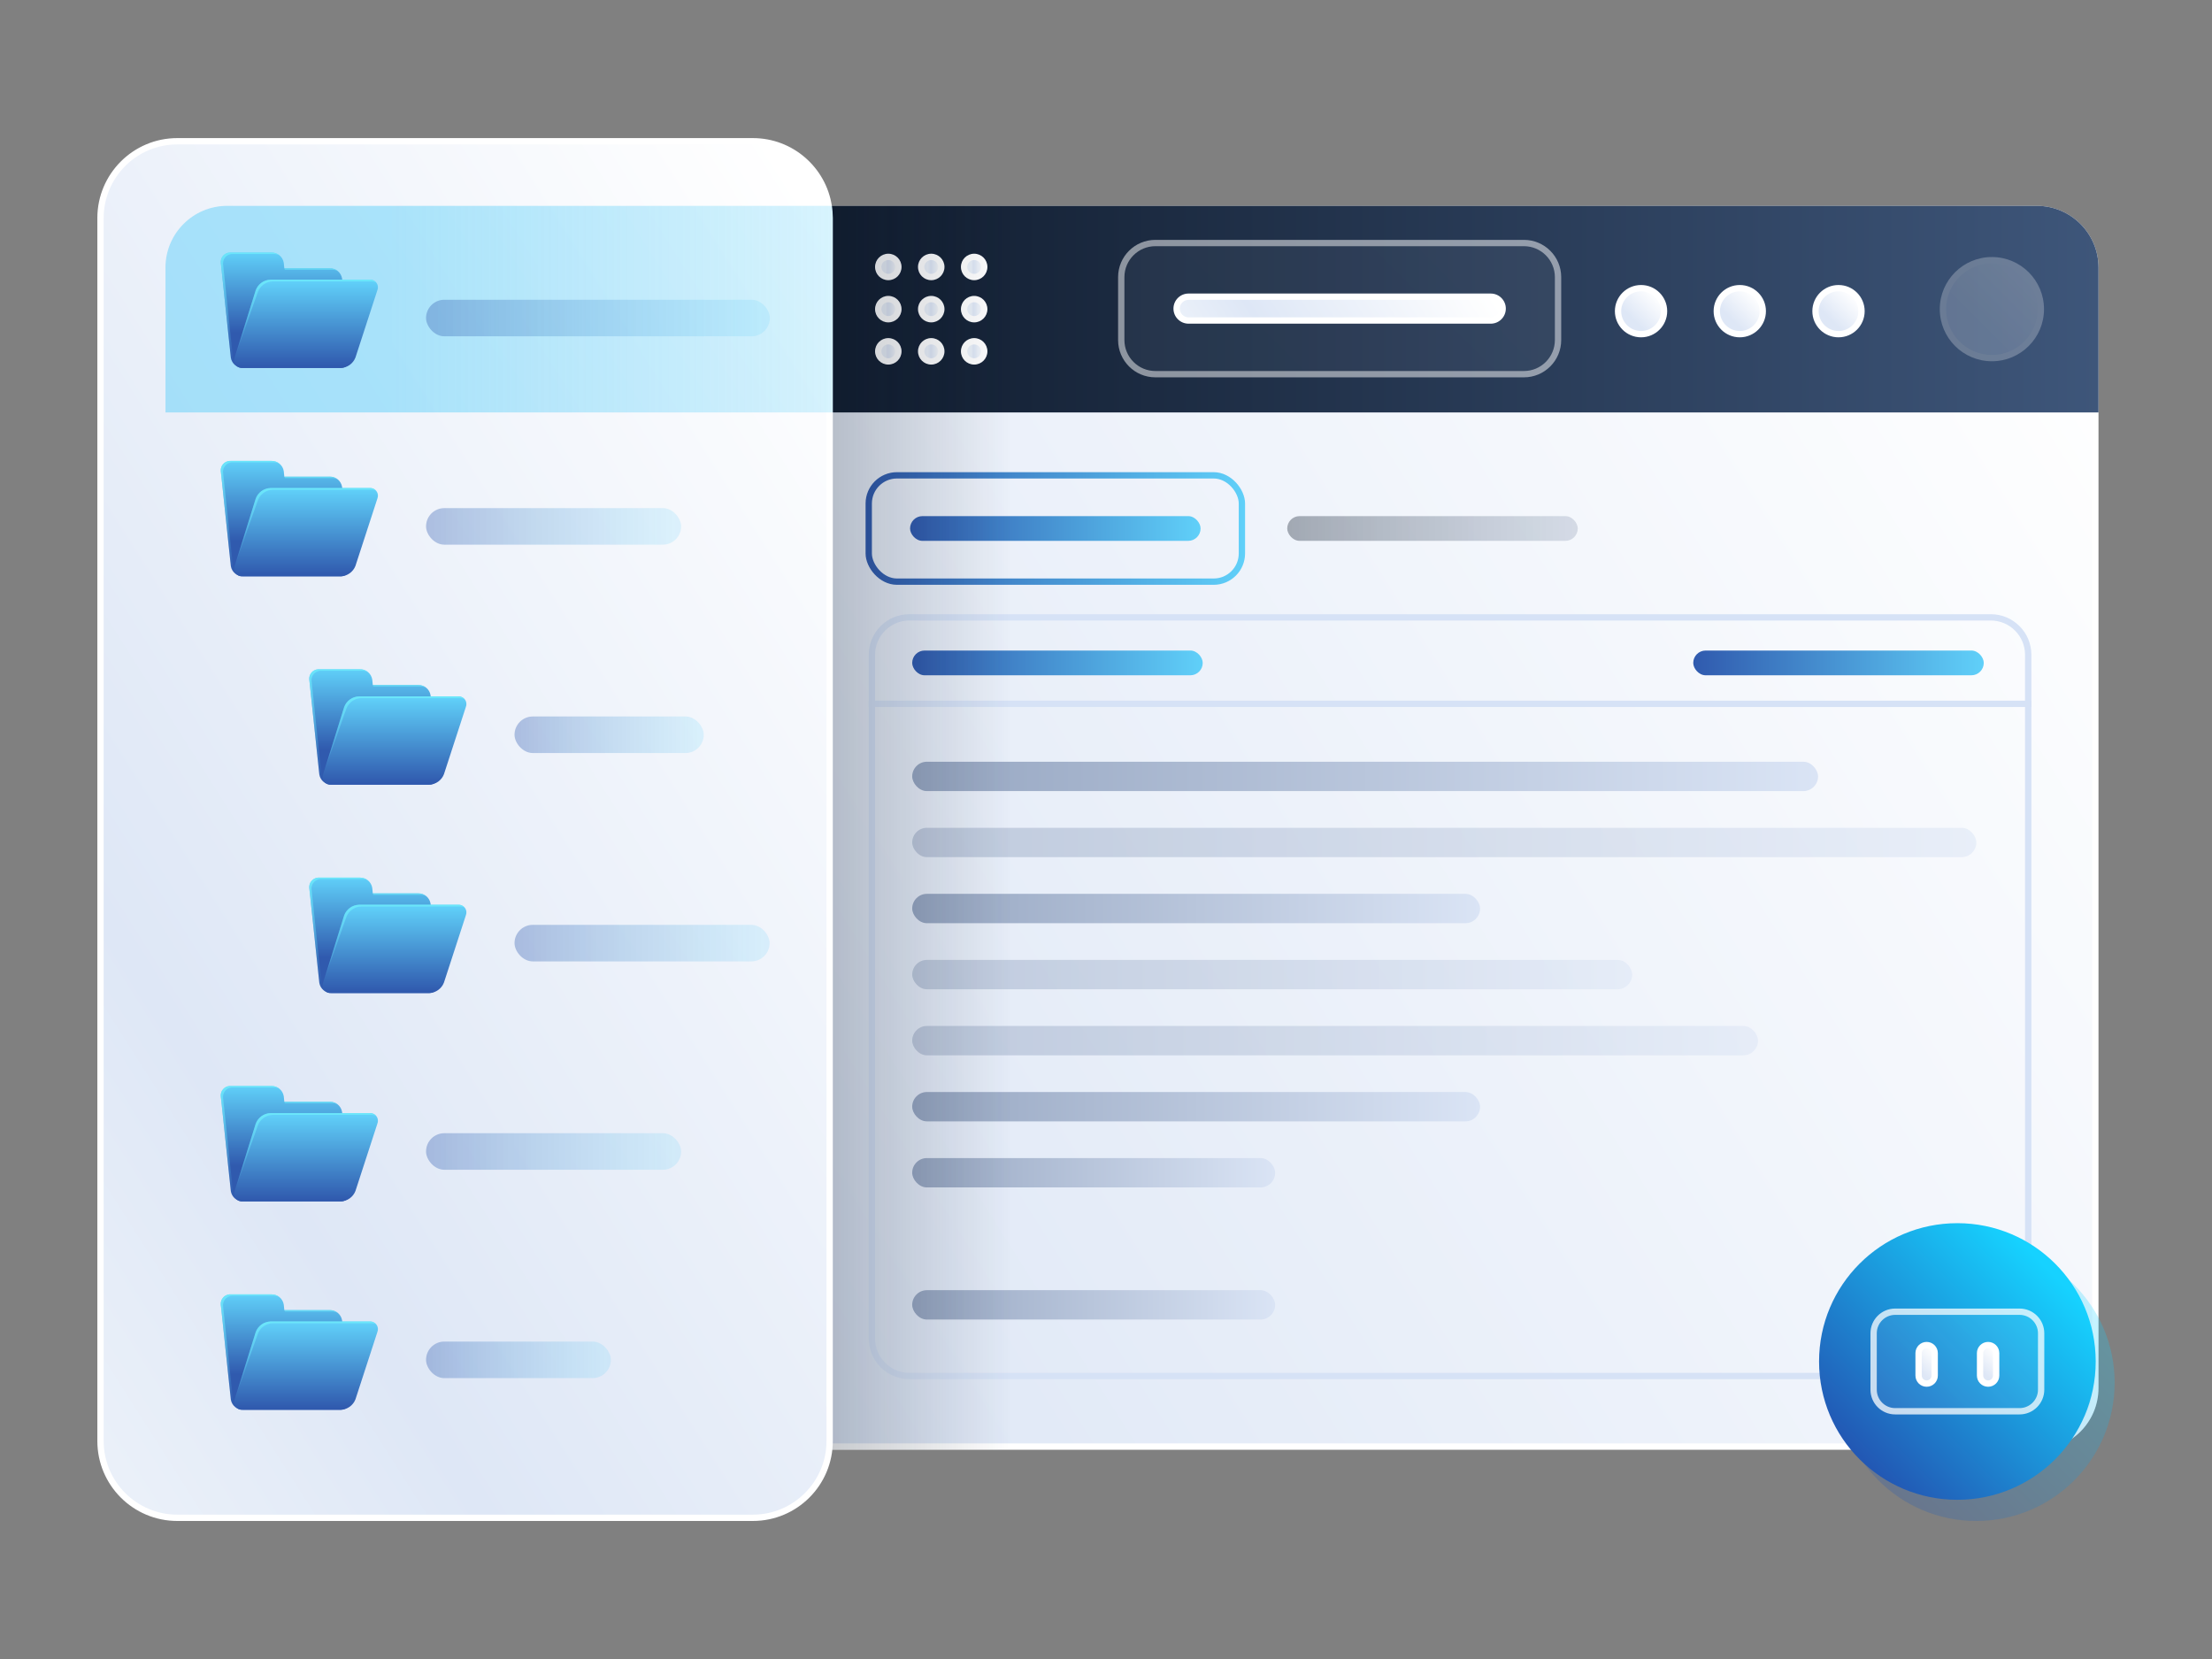
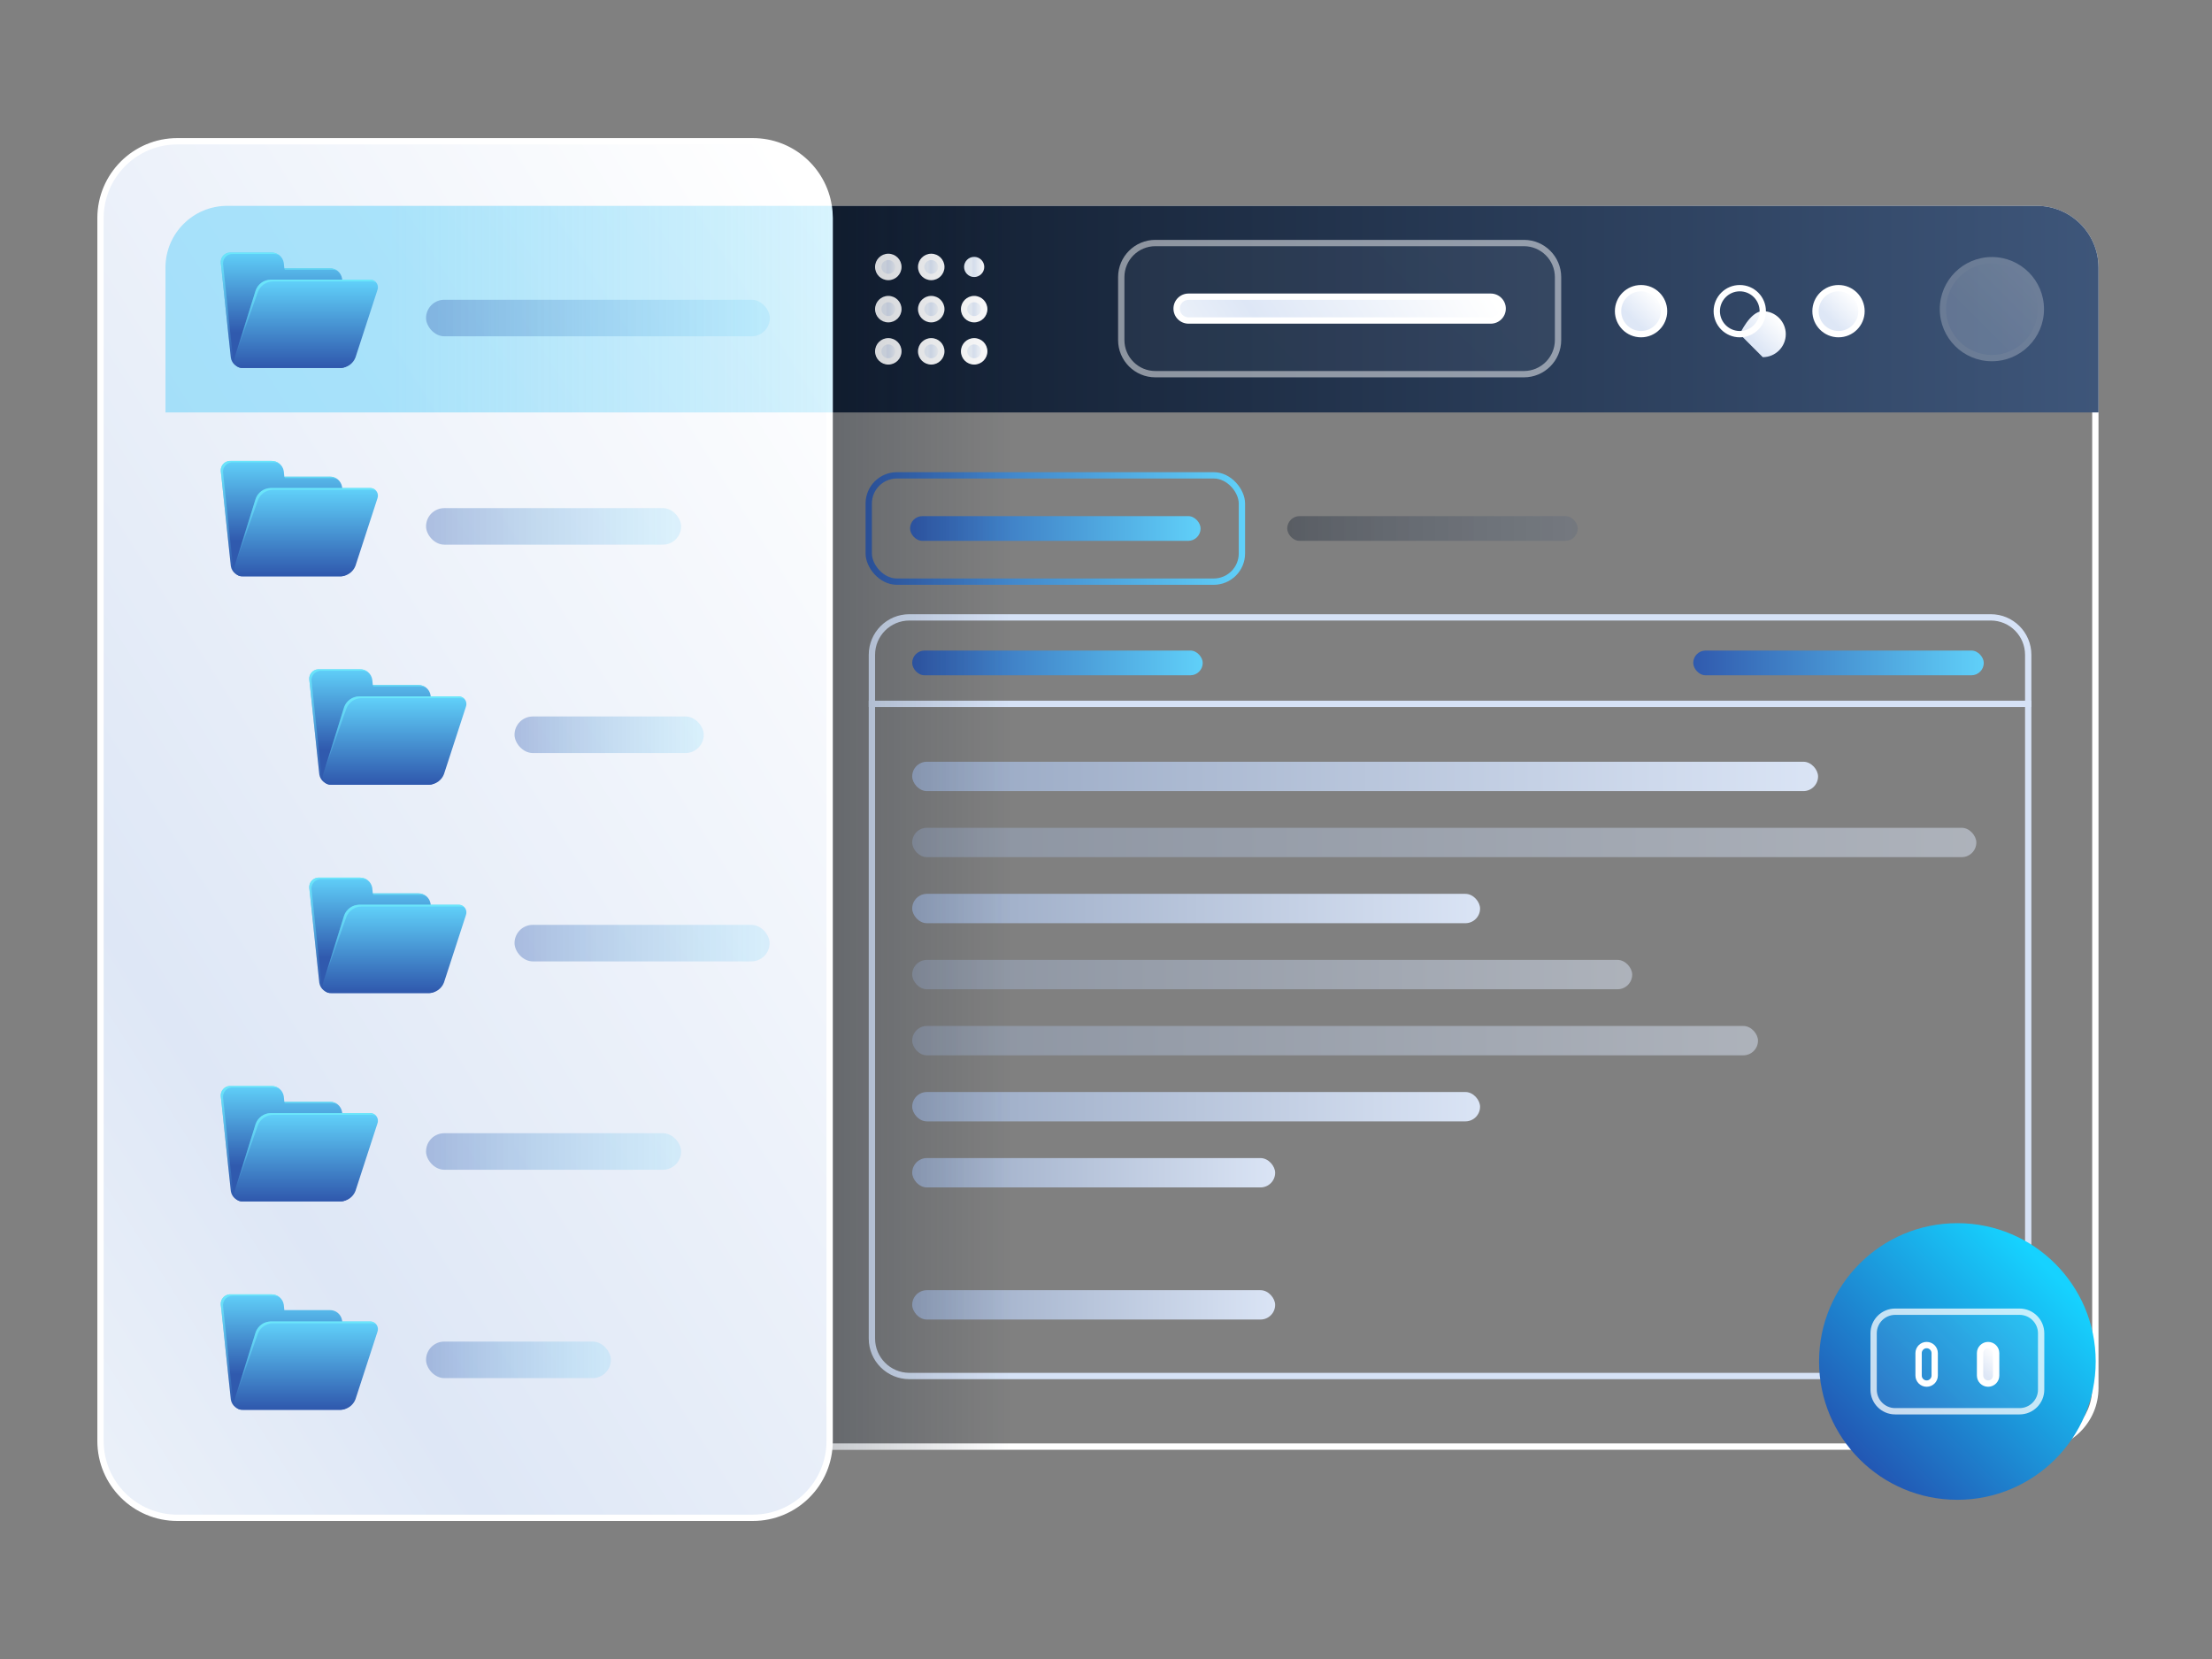
<svg xmlns="http://www.w3.org/2000/svg" xmlns:xlink="http://www.w3.org/1999/xlink" id="uuid-4b09c359-5043-40b6-8fe9-f0a57851202a" viewBox="0 0 350 262.51">
  <rect x="0" y="0" width="350" height="262.51" fill="#808080" stroke="none" />
  <defs>
    <linearGradient id="uuid-38d80d4d-3629-4e72-a4ea-a3671f7fb7c6" x1="31.928" y1="224.545" x2="324.911" y2="38.297" gradientUnits="userSpaceOnUse">
      <stop offset="0" stop-color="#eaf0f9" />
      <stop offset=".224" stop-color="#dee7f6" />
      <stop offset="1" stop-color="#fff" />
    </linearGradient>
    <linearGradient id="uuid-214f2007-63fa-4ff9-a651-609a7c8f56d4" x1="130.105" y1="48.915" x2="332.267" y2="48.915" gradientUnits="userSpaceOnUse">
      <stop offset="0" stop-color="#101c2e" />
      <stop offset="1" stop-color="#3e567a" />
    </linearGradient>
    <linearGradient id="uuid-a11aed00-e943-44ce-a715-fefddbc2b08d" x1="310.089" y1="53.999" x2="320.502" y2="43.586" gradientUnits="userSpaceOnUse">
      <stop offset=".224" stop-color="#dee7f6" />
      <stop offset="1" stop-color="#fff" />
    </linearGradient>
    <linearGradient id="uuid-edc3e67b-7e38-4c60-b81d-ff2b917e389f" x1="288.515" y1="51.623" x2="293.407" y2="46.731" xlink:href="#uuid-a11aed00-e943-44ce-a715-fefddbc2b08d" />
    <linearGradient id="uuid-730c39d0-290f-45a0-b52b-a1f87b05e745" x1="272.892" y1="51.623" x2="277.785" y2="46.731" xlink:href="#uuid-a11aed00-e943-44ce-a715-fefddbc2b08d" />
    <linearGradient id="uuid-996364ca-8448-42be-ab2e-7bf35554dd89" x1="257.27" y1="51.623" x2="262.163" y2="46.731" xlink:href="#uuid-a11aed00-e943-44ce-a715-fefddbc2b08d" />
    <linearGradient id="uuid-6c2d4ded-85ca-483c-836f-9459f61d36db" x1="192.577" y1="68.221" x2="232.296" y2="28.502" xlink:href="#uuid-a11aed00-e943-44ce-a715-fefddbc2b08d" />
    <linearGradient id="uuid-eee3a9c2-1780-4496-b9db-bf2e2cce6964" x1="193.689" y1="60.45" x2="230.077" y2="37.318" xlink:href="#uuid-38d80d4d-3629-4e72-a4ea-a3671f7fb7c6" />
    <linearGradient id="uuid-efc5f30a-6d8e-4264-93cb-ab0b7c956b18" x1="144.335" y1="122.851" x2="287.668" y2="122.851" gradientUnits="userSpaceOnUse">
      <stop offset="0" stop-color="#97a7c2" />
      <stop offset="1" stop-color="#dae4f5" />
    </linearGradient>
    <linearGradient id="uuid-123a57c0-e550-4186-a230-cbd0c119bc84" y1="133.302" x2="312.712" y2="133.302" xlink:href="#uuid-efc5f30a-6d8e-4264-93cb-ab0b7c956b18" />
    <linearGradient id="uuid-43f6201d-a88a-42fb-90b0-2677549a0c01" y1="143.754" x2="234.188" y2="143.754" xlink:href="#uuid-efc5f30a-6d8e-4264-93cb-ab0b7c956b18" />
    <linearGradient id="uuid-6d09ea8b-4722-44a8-8b79-90441f282ff5" y1="154.206" x2="258.26" y2="154.206" xlink:href="#uuid-efc5f30a-6d8e-4264-93cb-ab0b7c956b18" />
    <linearGradient id="uuid-f6f0300f-3f77-4b5a-a6ef-3a242860cd23" y1="164.658" x2="278.165" y2="164.658" xlink:href="#uuid-efc5f30a-6d8e-4264-93cb-ab0b7c956b18" />
    <linearGradient id="uuid-55d28ee2-8f01-4251-9252-7e46e26e9086" y1="175.11" x2="234.188" y2="175.11" xlink:href="#uuid-efc5f30a-6d8e-4264-93cb-ab0b7c956b18" />
    <linearGradient id="uuid-f07b98fc-23f7-4a10-8901-99fd791c7bf8" y1="185.562" x2="201.764" y2="185.562" xlink:href="#uuid-efc5f30a-6d8e-4264-93cb-ab0b7c956b18" />
    <linearGradient id="uuid-b2e3711d-44fe-4603-9d20-648ea8f4e7a7" y1="206.465" x2="201.764" y2="206.465" xlink:href="#uuid-efc5f30a-6d8e-4264-93cb-ab0b7c956b18" />
    <linearGradient id="uuid-ade61081-9494-46e2-8670-d51a518cbfec" x1="136.959" y1="83.622" x2="197.005" y2="83.622" gradientUnits="userSpaceOnUse">
      <stop offset="0" stop-color="#305aae" />
      <stop offset="1" stop-color="#60d0f9" />
    </linearGradient>
    <linearGradient id="uuid-bbb5cc8d-54ea-4356-aa95-de0a3e632928" x1="143.997" x2="189.967" xlink:href="#uuid-ade61081-9494-46e2-8670-d51a518cbfec" />
    <linearGradient id="uuid-f649c264-d191-4d1e-8a89-a135697f99a3" x1="267.918" y1="104.892" x2="313.888" y2="104.892" xlink:href="#uuid-ade61081-9494-46e2-8670-d51a518cbfec" />
    <linearGradient id="uuid-334aabdd-a486-4674-9e96-1d6f4a38c336" x1="144.335" y1="104.892" x2="190.305" y2="104.892" xlink:href="#uuid-ade61081-9494-46e2-8670-d51a518cbfec" />
    <linearGradient id="uuid-e700e98e-1234-405a-aa24-e2907c6dfe14" x1="203.675" y1="83.622" x2="249.645" y2="83.622" gradientUnits="userSpaceOnUse">
      <stop offset="0" stop-color="#101c2e" />
      <stop offset="1" stop-color="#3e567a" stop-opacity=".5" />
    </linearGradient>
    <linearGradient id="uuid-e1ebbb8d-7f7f-4418-b98f-e3419c00b8e1" x1="297.507" y1="233.979" x2="327.207" y2="204.279" gradientUnits="userSpaceOnUse">
      <stop offset="0" stop-color="#2258b4" />
      <stop offset="1" stop-color="#16d2ff" />
    </linearGradient>
    <linearGradient id="uuid-ad1e0c40-35af-4097-824a-c06c460fb4ee" x1="294.507" y1="230.629" x2="324.207" y2="200.93" xlink:href="#uuid-e1ebbb8d-7f7f-4418-b98f-e3419c00b8e1" />
    <linearGradient id="uuid-251517f0-1e2e-46c8-b48a-311ca0a0f981" x1="300.315" y1="224.822" x2="318.67" y2="206.467" xlink:href="#uuid-a11aed00-e943-44ce-a715-fefddbc2b08d" />
    <linearGradient id="uuid-2f896f70-743f-4d90-ac8d-212379901475" x1="303.092" y1="217.633" x2="306.524" y2="214.201" xlink:href="#uuid-a11aed00-e943-44ce-a715-fefddbc2b08d" />
    <linearGradient id="uuid-12b37f06-d485-438e-b8f4-42c02db74afc" x1="312.818" y1="217.633" x2="316.249" y2="214.201" xlink:href="#uuid-a11aed00-e943-44ce-a715-fefddbc2b08d" />
    <linearGradient id="uuid-12ede70e-b312-4d59-bc76-8dc2514f1964" x1="140.043" y1="42.239" x2="142.152" y2="42.239" xlink:href="#uuid-38d80d4d-3629-4e72-a4ea-a3671f7fb7c6" />
    <linearGradient id="uuid-2f358664-f03d-42d3-8d2f-350035c8aca5" x1="146.836" y1="42.239" x2="148.945" y2="42.239" xlink:href="#uuid-38d80d4d-3629-4e72-a4ea-a3671f7fb7c6" />
    <linearGradient id="uuid-7ca1fb7d-958e-4853-8978-bac29faa309c" x1="153.629" y1="42.239" x2="155.738" y2="42.239" xlink:href="#uuid-38d80d4d-3629-4e72-a4ea-a3671f7fb7c6" />
    <linearGradient id="uuid-4cd951fe-534b-4e83-92db-e9db2f342a3c" x1="140.043" y1="48.915" x2="142.152" y2="48.915" xlink:href="#uuid-38d80d4d-3629-4e72-a4ea-a3671f7fb7c6" />
    <linearGradient id="uuid-7d44c394-7d73-42e1-9ea6-27b60d40d0e8" x1="146.836" y1="48.915" x2="148.945" y2="48.915" xlink:href="#uuid-38d80d4d-3629-4e72-a4ea-a3671f7fb7c6" />
    <linearGradient id="uuid-bb41c8cf-d05c-43f4-b79d-0fb9c27dd9c8" x1="153.629" y1="48.915" x2="155.738" y2="48.915" xlink:href="#uuid-38d80d4d-3629-4e72-a4ea-a3671f7fb7c6" />
    <linearGradient id="uuid-9a5152a8-b1e9-4315-b64a-b8b222db545b" x1="140.043" y1="55.591" x2="142.152" y2="55.591" xlink:href="#uuid-38d80d4d-3629-4e72-a4ea-a3671f7fb7c6" />
    <linearGradient id="uuid-1cbef9e3-97f5-4266-b282-d269d0b4ccc3" x1="146.836" y1="55.591" x2="148.945" y2="55.591" xlink:href="#uuid-38d80d4d-3629-4e72-a4ea-a3671f7fb7c6" />
    <linearGradient id="uuid-3620a8a1-f331-4323-bf48-e1a69680050d" x1="153.629" y1="55.591" x2="155.738" y2="55.591" xlink:href="#uuid-38d80d4d-3629-4e72-a4ea-a3671f7fb7c6" />
    <linearGradient id="uuid-bf107c46-d2eb-409c-9b82-b68f5cd81fe8" x1="129.123" y1="130.98" x2="160.178" y2="130.98" gradientUnits="userSpaceOnUse">
      <stop offset="0" stop-color="#101c2e" />
      <stop offset="1" stop-color="#101c2e" stop-opacity="0" />
    </linearGradient>
    <linearGradient id="uuid-85d1def1-b09b-4d92-99c2-f22c9447bf37" x1="-11.326" y1="185.235" x2="157.692" y2="77.79" xlink:href="#uuid-38d80d4d-3629-4e72-a4ea-a3671f7fb7c6" />
    <linearGradient id="uuid-483bc007-071f-4431-a2ab-4cd8993e31f0" x1="62.059" y1="48.915" x2="131.85" y2="48.915" gradientUnits="userSpaceOnUse">
      <stop offset="0" stop-color="#60d0f9" />
      <stop offset="1" stop-color="#60d0f9" stop-opacity=".5" />
    </linearGradient>
    <linearGradient id="uuid-e73f9b97-df32-4d9b-9b81-07a44e3f4b83" x1="-40.794" y1="-2979.238" x2="-40.794" y2="-2961.367" gradientTransform="translate(-41.446 -2871.114) scale(1 -.983) skewX(-2.456)" gradientUnits="userSpaceOnUse">
      <stop offset=".275" stop-color="#305aae" />
      <stop offset="1" stop-color="#60d0f9" />
    </linearGradient>
    <linearGradient id="uuid-134ab8f1-164d-4244-8685-031c775e7ff3" x1="39.574" y1="-2927.608" x2="39.574" y2="-2945.177" gradientTransform="translate(0 -2887.49) scale(1 -1)" gradientUnits="userSpaceOnUse">
      <stop offset="0" stop-color="#6fedfb" />
      <stop offset="1" stop-color="#60d0f9" stop-opacity="0" />
    </linearGradient>
    <linearGradient id="uuid-0da3fb82-9378-41b5-a181-45cc4fc342d1" x1="49.217" y1="-2927.608" x2="49.217" y2="-2945.177" xlink:href="#uuid-134ab8f1-164d-4244-8685-031c775e7ff3" />
    <linearGradient id="uuid-877879b4-ed8b-4668-87b1-ea4ec756b25f" x1="48.425" y1="-2945.425" x2="48.425" y2="-2931.973" gradientTransform="translate(0 -2887.49) scale(1 -1)" xlink:href="#uuid-ade61081-9494-46e2-8670-d51a518cbfec" />
    <linearGradient id="uuid-b551f8d8-9075-45e6-b281-24aead7fcdb3" x1="48.326" y1="-2932.222" x2="48.326" y2="-2943.99" xlink:href="#uuid-134ab8f1-164d-4244-8685-031c775e7ff3" />
    <linearGradient id="uuid-a39b6124-6ccf-4110-9df5-c95ee34e3e08" x1="67.188" y1="50.321" x2="120.944" y2="50.321" gradientUnits="userSpaceOnUse">
      <stop offset="0" stop-color="#305aae" />
      <stop offset="1" stop-color="#60d0f9" stop-opacity=".5" />
    </linearGradient>
    <linearGradient id="uuid-21924f1b-33db-4ec4-bdf5-911d97ad8477" x1="-42.233" y1="-3012.775" x2="-42.233" y2="-2994.904" xlink:href="#uuid-e73f9b97-df32-4d9b-9b81-07a44e3f4b83" />
    <linearGradient id="uuid-50052dd3-5f5f-4517-8264-315ac63bae74" y1="-2960.577" y2="-2978.146" xlink:href="#uuid-134ab8f1-164d-4244-8685-031c775e7ff3" />
    <linearGradient id="uuid-cc1c3620-47fa-4cd2-b5ce-1a6eebcbb098" x1="49.217" y1="-2960.577" x2="49.217" y2="-2978.146" xlink:href="#uuid-134ab8f1-164d-4244-8685-031c775e7ff3" />
    <linearGradient id="uuid-ceb5f093-cc7d-4622-b3bf-6adfe562bc18" x1="48.425" y1="-2978.394" x2="48.425" y2="-2964.942" gradientTransform="translate(0 -2887.49) scale(1 -1)" xlink:href="#uuid-ade61081-9494-46e2-8670-d51a518cbfec" />
    <linearGradient id="uuid-eb10ae66-49eb-4716-a0e1-915f1de2cf68" x1="48.326" y1="-2965.191" x2="48.326" y2="-2976.959" xlink:href="#uuid-134ab8f1-164d-4244-8685-031c775e7ff3" />
    <linearGradient id="uuid-808df4de-aebe-42c4-b130-3066062e7a73" x1="67.246" y1="83.29" x2="107.129" y2="83.29" xlink:href="#uuid-a39b6124-6ccf-4110-9df5-c95ee34e3e08" />
    <linearGradient id="uuid-24e0162c-080d-4ddd-b7bc-f9286e0fe1ec" x1="-29.672" y1="-3046.313" x2="-29.672" y2="-3028.442" xlink:href="#uuid-e73f9b97-df32-4d9b-9b81-07a44e3f4b83" />
    <linearGradient id="uuid-96cc0381-b6ac-4e12-8d85-b42f8a2e8d4b" x1="53.574" y1="-2993.546" x2="53.574" y2="-3011.115" xlink:href="#uuid-134ab8f1-164d-4244-8685-031c775e7ff3" />
    <linearGradient id="uuid-54e235f2-82a3-4826-860c-e6cac4826b4d" x1="63.217" y1="-2993.546" x2="63.217" y2="-3011.115" xlink:href="#uuid-134ab8f1-164d-4244-8685-031c775e7ff3" />
    <linearGradient id="uuid-3c1df062-086e-4402-b7c8-b0458d964728" x1="62.425" y1="-3011.363" x2="62.425" y2="-2997.911" gradientTransform="translate(0 -2887.49) scale(1 -1)" xlink:href="#uuid-ade61081-9494-46e2-8670-d51a518cbfec" />
    <linearGradient id="uuid-5e99dcc2-a408-4583-a4f5-c38d84b94239" x1="62.326" y1="-2998.16" x2="62.326" y2="-3009.928" xlink:href="#uuid-134ab8f1-164d-4244-8685-031c775e7ff3" />
    <linearGradient id="uuid-8c5e33ae-b8db-43ae-aec1-95cedc12dccb" x1="81.289" y1="116.259" x2="110.879" y2="116.259" xlink:href="#uuid-a39b6124-6ccf-4110-9df5-c95ee34e3e08" />
    <linearGradient id="uuid-ad3af292-4da5-4d23-b372-b12e147658ca" x1="-31.111" y1="-3079.85" x2="-31.111" y2="-3061.979" xlink:href="#uuid-e73f9b97-df32-4d9b-9b81-07a44e3f4b83" />
    <linearGradient id="uuid-53de648a-8679-47f7-82b2-99c63fa441a0" x1="53.574" y1="-3026.515" x2="53.574" y2="-3044.084" xlink:href="#uuid-134ab8f1-164d-4244-8685-031c775e7ff3" />
    <linearGradient id="uuid-23649d2b-3ebf-47fd-8382-a75ed024c2d8" x1="63.217" y1="-3026.515" x2="63.217" y2="-3044.084" xlink:href="#uuid-134ab8f1-164d-4244-8685-031c775e7ff3" />
    <linearGradient id="uuid-c3541c64-84e4-466e-911a-347f9df11a34" x1="62.425" y1="-3044.332" x2="62.425" y2="-3030.88" gradientTransform="translate(0 -2887.49) scale(1 -1)" xlink:href="#uuid-ade61081-9494-46e2-8670-d51a518cbfec" />
    <linearGradient id="uuid-0bcc6386-6f9c-4d52-816a-791f70868c4e" x1="62.326" y1="-3031.129" x2="62.326" y2="-3042.897" xlink:href="#uuid-134ab8f1-164d-4244-8685-031c775e7ff3" />
    <linearGradient id="uuid-092ebfcd-3345-4895-b4aa-de4df0c79e51" x1="81.246" y1="149.228" x2="121.129" y2="149.228" xlink:href="#uuid-a39b6124-6ccf-4110-9df5-c95ee34e3e08" />
    <linearGradient id="uuid-419a5840-7e40-4cdf-84bf-a818a81c7cd9" x1="-46.549" y1="-3113.388" x2="-46.549" y2="-3095.517" xlink:href="#uuid-e73f9b97-df32-4d9b-9b81-07a44e3f4b83" />
    <linearGradient id="uuid-248181f7-4942-4e3d-8f97-3891ef15dc44" y1="-3059.484" y2="-3077.053" xlink:href="#uuid-134ab8f1-164d-4244-8685-031c775e7ff3" />
    <linearGradient id="uuid-0dfd9e47-5038-4733-afbb-1e7a417d4414" x1="49.217" y1="-3059.484" x2="49.217" y2="-3077.053" xlink:href="#uuid-134ab8f1-164d-4244-8685-031c775e7ff3" />
    <linearGradient id="uuid-965d21df-422f-4805-b2c4-dbf49f723110" x1="48.425" y1="-3077.301" x2="48.425" y2="-3063.849" gradientTransform="translate(0 -2887.49) scale(1 -1)" xlink:href="#uuid-ade61081-9494-46e2-8670-d51a518cbfec" />
    <linearGradient id="uuid-2870da5e-8d10-4706-a536-cad5660363b3" x1="48.326" y1="-3064.098" x2="48.326" y2="-3075.866" xlink:href="#uuid-134ab8f1-164d-4244-8685-031c775e7ff3" />
    <linearGradient id="uuid-2f0d321b-95d2-414e-a136-e3632ddad57c" x1="67.246" y1="182.197" x2="107.129" y2="182.197" xlink:href="#uuid-a39b6124-6ccf-4110-9df5-c95ee34e3e08" />
    <linearGradient id="uuid-03429605-a1a0-454c-bf7d-54edfe19c18e" x1="-47.988" y1="-3146.925" x2="-47.988" y2="-3129.054" xlink:href="#uuid-e73f9b97-df32-4d9b-9b81-07a44e3f4b83" />
    <linearGradient id="uuid-95c559df-e096-48d6-b604-9c17fddc9970" y1="-3092.453" y2="-3110.022" xlink:href="#uuid-134ab8f1-164d-4244-8685-031c775e7ff3" />
    <linearGradient id="uuid-0b3f01c9-9056-4e2c-863c-de820c542ba5" x1="49.217" y1="-3092.453" x2="49.217" y2="-3110.022" xlink:href="#uuid-134ab8f1-164d-4244-8685-031c775e7ff3" />
    <linearGradient id="uuid-b77630ad-ee24-45ec-92da-91337cd01e55" x1="48.425" y1="-3110.27" x2="48.425" y2="-3096.818" gradientTransform="translate(0 -2887.49) scale(1 -1)" xlink:href="#uuid-ade61081-9494-46e2-8670-d51a518cbfec" />
    <linearGradient id="uuid-9a91404e-b29f-4c99-b55f-dbe20b0fa069" x1="48.326" y1="-3097.067" x2="48.326" y2="-3108.835" xlink:href="#uuid-134ab8f1-164d-4244-8685-031c775e7ff3" />
    <linearGradient id="uuid-eff44900-7557-4a28-8085-d16c56032271" x1="67.292" y1="215.166" x2="96.188" y2="215.166" xlink:href="#uuid-a39b6124-6ccf-4110-9df5-c95ee34e3e08" />
  </defs>
  <rect x="-0" y="-0" width="350" height="262.51" fill="none" />
-   <rect x="26.683" y="33.071" width="304.86" height="195.819" rx="9.27" ry="9.27" fill="url(#uuid-38d80d4d-3629-4e72-a4ea-a3671f7fb7c6)" />
  <path d="M322.273,33.57c4.836,0,8.77,3.934,8.77,8.77v177.28c0,4.836-3.934,8.77-8.77,8.77H35.953c-4.836,0-8.77-3.934-8.77-8.77V42.34c0-4.836,3.934-8.77,8.77-8.77h286.32M322.273,32.57H35.953c-5.39,0-9.77,4.37-9.77,9.77v177.28c0,5.4,4.38,9.77,9.77,9.77h286.32c5.39,0,9.77-4.37,9.77-9.77V42.34c0-5.4-4.38-9.77-9.77-9.77h0Z" fill="#fff" />
  <path d="M332.043,42.34v22.92H26.183v-22.92c0-5.4,4.38-9.77,9.77-9.77h286.32c5.39,0,9.77,4.37,9.77,9.77Z" fill="url(#uuid-214f2007-63fa-4ff9-a651-609a7c8f56d4)" />
  <g opacity=".25">
    <path d="M315.173,56.661c-4.271,0-7.746-3.475-7.746-7.746s3.475-7.746,7.746-7.746,7.746,3.475,7.746,7.746-3.475,7.746-7.746,7.746Z" fill="url(#uuid-a11aed00-e943-44ce-a715-fefddbc2b08d)" />
    <path d="M315.173,41.669c3.995,0,7.246,3.25,7.246,7.246s-3.25,7.246-7.246,7.246-7.246-3.25-7.246-7.246,3.25-7.246,7.246-7.246M315.173,40.669c-4.554,0-8.246,3.692-8.246,8.246s3.692,8.246,8.246,8.246,8.246-3.692,8.246-8.246-3.692-8.246-8.246-8.246h0Z" fill="#fff" />
  </g>
  <path d="M290.903,52.874c-2.007,0-3.64-1.633-3.64-3.64s1.633-3.639,3.64-3.639,3.639,1.632,3.639,3.639-1.632,3.64-3.639,3.64Z" fill="url(#uuid-edc3e67b-7e38-4c60-b81d-ff2b917e389f)" />
  <path d="M290.903,46.096c1.731,0,3.139,1.408,3.139,3.139s-1.408,3.139-3.139,3.139c-1.731,0-3.139-1.408-3.139-3.139s1.408-3.139,3.139-3.139M290.903,45.096c-2.286,0-4.139,1.853-4.139,4.139s1.853,4.139,4.139,4.139,4.139-1.853,4.139-4.139-1.853-4.139-4.139-4.139h0Z" fill="#fff" />
-   <path d="M275.281,52.874c-2.007,0-3.639-1.633-3.639-3.64s1.632-3.639,3.639-3.639,3.64,1.632,3.64,3.639-1.633,3.64-3.64,3.64Z" fill="url(#uuid-730c39d0-290f-45a0-b52b-a1f87b05e745)" />
+   <path d="M275.281,52.874s1.632-3.639,3.639-3.639,3.64,1.632,3.64,3.639-1.633,3.64-3.64,3.64Z" fill="url(#uuid-730c39d0-290f-45a0-b52b-a1f87b05e745)" />
  <path d="M275.281,46.096c1.731,0,3.139,1.408,3.139,3.139s-1.408,3.139-3.139,3.139-3.139-1.408-3.139-3.139,1.408-3.139,3.139-3.139M275.281,45.096c-2.286,0-4.139,1.853-4.139,4.139s1.853,4.139,4.139,4.139,4.139-1.853,4.139-4.139-1.853-4.139-4.139-4.139h0Z" fill="#fff" />
  <path d="M259.659,52.874c-2.007,0-3.639-1.633-3.639-3.64s1.632-3.639,3.639-3.639,3.64,1.632,3.64,3.639-1.633,3.64-3.64,3.64Z" fill="url(#uuid-996364ca-8448-42be-ab2e-7bf35554dd89)" />
  <path d="M259.659,46.096c1.731,0,3.139,1.408,3.139,3.139s-1.408,3.139-3.139,3.139c-1.731,0-3.139-1.408-3.139-3.139s1.408-3.139,3.139-3.139M259.659,45.096c-2.286,0-4.139,1.853-4.139,4.139s1.853,4.139,4.139,4.139,4.139-1.853,4.139-4.139-1.853-4.139-4.139-4.139h0Z" fill="#fff" />
  <g opacity=".5">
    <rect x="177.414" y="38.453" width="69.111" height="20.752" rx="5.398" ry="5.398" fill="url(#uuid-6c2d4ded-85ca-483c-836f-9459f61d36db)" opacity=".1" />
    <path d="M241.127,38.954c2.701,0,4.898,2.197,4.898,4.898v9.955c0,2.701-2.197,4.898-4.898,4.898h-58.315c-2.701,0-4.898-2.197-4.898-4.898v-9.955c0-2.701,2.197-4.898,4.898-4.898h58.315M241.127,37.954h-58.315c-3.257,0-5.898,2.641-5.898,5.898v9.955c0,3.257,2.641,5.898,5.898,5.898h58.315c3.257,0,5.898-2.641,5.898-5.898v-9.955c0-3.257-2.641-5.898-5.898-5.898h0Z" fill="#fff" />
  </g>
  <path d="M188.058,50.713c-1.039,0-1.884-.845-1.884-1.884s.845-1.884,1.884-1.884h47.822c1.039,0,1.884.845,1.884,1.884s-.845,1.884-1.884,1.884h-47.822Z" fill="url(#uuid-eee3a9c2-1780-4496-b9db-bf2e2cce6964)" />
  <path d="M235.88,47.446c.763,0,1.384.621,1.384,1.384s-.621,1.384-1.384,1.384h-47.822c-.763,0-1.384-.621-1.384-1.384s.621-1.384,1.384-1.384h47.822M235.88,46.446h-47.822c-1.316,0-2.384,1.067-2.384,2.384,0,1.317,1.067,2.384,2.384,2.384h47.822c1.316,0,2.384-1.067,2.384-2.384,0-1.316-1.067-2.384-2.384-2.384h0Z" fill="#fff" />
  <path d="M314.996,98.184c2.991,0,5.423,2.433,5.423,5.423v108.192c0,2.99-2.433,5.423-5.423,5.423h-171.113c-2.991,0-5.423-2.433-5.423-5.423v-108.192c0-2.991,2.433-5.423,5.423-5.423h171.113M314.996,97.184h-171.113c-3.548,0-6.423,2.876-6.423,6.423v108.192c0,3.548,2.876,6.423,6.423,6.423h171.113c3.548,0,6.423-2.876,6.423-6.423v-108.192c0-3.548-2.876-6.423-6.423-6.423h0Z" fill="#d6e2f6" />
  <line x1="137.459" y1="111.367" x2="321.419" y2="111.367" fill="none" stroke="#d6e2f6" stroke-miterlimit="10" />
  <rect x="144.335" y="120.528" width="143.333" height="4.645" rx="2.322" ry="2.322" fill="url(#uuid-efc5f30a-6d8e-4264-93cb-ab0b7c956b18)" />
  <g opacity=".5">
    <rect x="144.335" y="130.98" width="168.377" height="4.645" rx="2.322" ry="2.322" fill="url(#uuid-123a57c0-e550-4186-a230-cbd0c119bc84)" />
  </g>
  <rect x="144.335" y="141.432" width="89.853" height="4.645" rx="2.322" ry="2.322" fill="url(#uuid-43f6201d-a88a-42fb-90b0-2677549a0c01)" />
  <g opacity=".5">
    <rect x="144.335" y="151.884" width="113.925" height="4.645" rx="2.322" ry="2.322" fill="url(#uuid-6d09ea8b-4722-44a8-8b79-90441f282ff5)" />
  </g>
  <g opacity=".5">
    <rect x="144.335" y="162.336" width="133.83" height="4.645" rx="2.322" ry="2.322" fill="url(#uuid-f6f0300f-3f77-4b5a-a6ef-3a242860cd23)" />
  </g>
  <rect x="144.335" y="172.788" width="89.853" height="4.645" rx="2.322" ry="2.322" fill="url(#uuid-55d28ee2-8f01-4251-9252-7e46e26e9086)" />
  <rect x="144.335" y="183.239" width="57.429" height="4.645" rx="2.322" ry="2.322" fill="url(#uuid-f07b98fc-23f7-4a10-8901-99fd791c7bf8)" />
  <rect x="144.335" y="204.143" width="57.429" height="4.645" rx="2.322" ry="2.322" fill="url(#uuid-b2e3711d-44fe-4603-9d20-648ea8f4e7a7)" />
  <rect x="137.459" y="75.211" width="59.046" height="16.821" rx="4.458" ry="4.458" fill="none" stroke="url(#uuid-ade61081-9494-46e2-8670-d51a518cbfec)" stroke-miterlimit="10" />
  <rect x="143.997" y="81.664" width="45.97" height="3.915" rx="1.958" ry="1.958" fill="url(#uuid-bbb5cc8d-54ea-4356-aa95-de0a3e632928)" />
  <rect x="267.918" y="102.934" width="45.97" height="3.915" rx="1.958" ry="1.958" fill="url(#uuid-f649c264-d191-4d1e-8a89-a135697f99a3)" />
  <rect x="144.335" y="102.934" width="45.97" height="3.915" rx="1.958" ry="1.958" fill="url(#uuid-334aabdd-a486-4674-9e96-1d6f4a38c336)" />
  <rect x="203.675" y="81.664" width="45.97" height="3.915" rx="1.958" ry="1.958" fill="url(#uuid-e700e98e-1234-405a-aa24-e2907c6dfe14)" opacity=".35" />
-   <circle cx="312.712" cy="218.775" r="21.885" fill="url(#uuid-e1ebbb8d-7f7f-4418-b98f-e3419c00b8e1)" opacity=".25" />
  <circle cx="309.712" cy="215.425" r="21.885" fill="url(#uuid-ad1e0c40-35af-4097-824a-c06c460fb4ee)" />
  <g opacity=".75">
    <rect x="296.459" y="207.549" width="26.505" height="15.752" rx="3.412" ry="3.412" fill="url(#uuid-251517f0-1e2e-46c8-b48a-311ca0a0f981)" opacity=".1" />
    <path d="M319.552,208.049c1.606,0,2.912,1.306,2.912,2.912v8.927c0,1.606-1.306,2.912-2.912,2.912h-19.681c-1.606,0-2.912-1.306-2.912-2.912v-8.927c0-1.606,1.306-2.912,2.912-2.912h19.681M319.552,207.049h-19.681c-2.161,0-3.912,1.751-3.912,3.912v8.927c0,2.161,1.751,3.912,3.912,3.912h19.681c2.161,0,3.912-1.751,3.912-3.912v-8.927c0-2.161-1.751-3.912-3.912-3.912h0Z" fill="#fff" />
  </g>
-   <path d="M304.849,218.925c-.703,0-1.274-.571-1.274-1.274v-3.549c0-.703.572-1.274,1.274-1.274s1.274.571,1.274,1.274v3.549c0,.703-.572,1.274-1.274,1.274Z" fill="url(#uuid-2f896f70-743f-4d90-ac8d-212379901475)" />
  <path d="M304.849,213.328c.427,0,.774.347.774.774v3.548c0,.427-.347.774-.774.774s-.774-.347-.774-.774v-3.548c0-.427.347-.774.774-.774M304.849,212.328c-.98,0-1.774.794-1.774,1.774v3.548c0,.98.794,1.774,1.774,1.774s1.774-.794,1.774-1.774v-3.548c0-.98-.794-1.774-1.774-1.774h0Z" fill="#fff" />
  <path d="M314.574,218.925c-.703,0-1.274-.571-1.274-1.274v-3.549c0-.703.572-1.274,1.274-1.274s1.274.571,1.274,1.274v3.549c0,.703-.572,1.274-1.274,1.274Z" fill="url(#uuid-12b37f06-d485-438e-b8f4-42c02db74afc)" />
  <path d="M314.574,213.328c.427,0,.774.347.774.774v3.548c0,.427-.347.774-.774.774-.427,0-.774-.347-.774-.774v-3.548c0-.427.347-.774.774-.774M314.574,212.328c-.98,0-1.774.794-1.774,1.774v3.548c0,.98.794,1.774,1.774,1.774.98,0,1.774-.794,1.774-1.774v-3.548c0-.98-.794-1.774-1.774-1.774h0Z" fill="#fff" />
  <path d="M140.554,43.834c-.879,0-1.595-.716-1.595-1.595,0-.88.716-1.596,1.595-1.596.88,0,1.596.716,1.596,1.596,0,.879-.716,1.595-1.596,1.595Z" fill="url(#uuid-12ede70e-b312-4d59-bc76-8dc2514f1964)" />
  <path d="M140.554,41.144c.604,0,1.095.491,1.095,1.095,0,.604-.491,1.095-1.095,1.095-.604,0-1.095-.491-1.095-1.095,0-.604.491-1.095,1.095-1.095M140.554,40.144c-1.157,0-2.095.938-2.095,2.095s.938,2.095,2.095,2.095c1.157,0,2.095-.938,2.095-2.095s-.938-2.095-2.095-2.095h0Z" fill="#fff" />
  <path d="M147.347,43.834c-.879,0-1.595-.716-1.595-1.595,0-.88.716-1.596,1.595-1.596.88,0,1.596.716,1.596,1.596,0,.879-.716,1.595-1.596,1.595Z" fill="url(#uuid-2f358664-f03d-42d3-8d2f-350035c8aca5)" />
  <path d="M147.347,41.144c.604,0,1.095.491,1.095,1.095,0,.604-.491,1.095-1.095,1.095-.604,0-1.095-.491-1.095-1.095,0-.604.491-1.095,1.095-1.095M147.347,40.144c-1.157,0-2.095.938-2.095,2.095s.938,2.095,2.095,2.095,2.095-.938,2.095-2.095-.938-2.095-2.095-2.095h0Z" fill="#fff" />
  <path d="M154.14,43.834c-.879,0-1.595-.716-1.595-1.595,0-.88.716-1.596,1.595-1.596.88,0,1.596.716,1.596,1.596,0,.879-.716,1.595-1.596,1.595Z" fill="url(#uuid-7ca1fb7d-958e-4853-8978-bac29faa309c)" />
-   <path d="M154.14,41.144c.604,0,1.095.491,1.095,1.095,0,.604-.491,1.095-1.095,1.095s-1.095-.491-1.095-1.095c0-.604.491-1.095,1.095-1.095M154.14,40.144c-1.157,0-2.095.938-2.095,2.095s.938,2.095,2.095,2.095,2.095-.938,2.095-2.095-.938-2.095-2.095-2.095h0Z" fill="#fff" />
  <path d="M140.554,50.511c-.879,0-1.595-.716-1.595-1.596s.716-1.596,1.595-1.596c.88,0,1.596.716,1.596,1.596s-.716,1.596-1.596,1.596Z" fill="url(#uuid-4cd951fe-534b-4e83-92db-e9db2f342a3c)" />
  <path d="M140.554,47.82c.604,0,1.095.491,1.095,1.095s-.491,1.095-1.095,1.095c-.604,0-1.095-.491-1.095-1.095s.491-1.095,1.095-1.095M140.554,46.82c-1.157,0-2.095.938-2.095,2.095s.938,2.095,2.095,2.095c1.157,0,2.095-.938,2.095-2.095s-.938-2.095-2.095-2.095h0Z" fill="#fff" />
  <path d="M147.347,50.511c-.879,0-1.595-.716-1.595-1.596s.716-1.596,1.595-1.596c.88,0,1.596.716,1.596,1.596s-.716,1.596-1.596,1.596Z" fill="url(#uuid-7d44c394-7d73-42e1-9ea6-27b60d40d0e8)" />
  <path d="M147.347,47.82c.604,0,1.095.491,1.095,1.095s-.491,1.095-1.095,1.095c-.604,0-1.095-.491-1.095-1.095s.491-1.095,1.095-1.095M147.347,46.82c-1.157,0-2.095.938-2.095,2.095s.938,2.095,2.095,2.095,2.095-.938,2.095-2.095-.938-2.095-2.095-2.095h0Z" fill="#fff" />
  <path d="M154.14,50.511c-.879,0-1.595-.716-1.595-1.596s.716-1.596,1.595-1.596c.88,0,1.596.716,1.596,1.596s-.716,1.596-1.596,1.596Z" fill="url(#uuid-bb41c8cf-d05c-43f4-b79d-0fb9c27dd9c8)" />
  <path d="M154.14,47.82c.604,0,1.095.491,1.095,1.095s-.491,1.095-1.095,1.095-1.095-.491-1.095-1.095.491-1.095,1.095-1.095M154.14,46.82c-1.157,0-2.095.938-2.095,2.095s.938,2.095,2.095,2.095,2.095-.938,2.095-2.095-.938-2.095-2.095-2.095h0Z" fill="#fff" />
  <path d="M140.554,57.187c-.879,0-1.595-.716-1.595-1.596s.716-1.596,1.595-1.596c.88,0,1.596.716,1.596,1.596s-.716,1.596-1.596,1.596Z" fill="url(#uuid-9a5152a8-b1e9-4315-b64a-b8b222db545b)" />
  <path d="M140.554,54.496c.604,0,1.095.491,1.095,1.095,0,.604-.491,1.095-1.095,1.095-.604,0-1.095-.491-1.095-1.095,0-.604.491-1.095,1.095-1.095M140.554,53.496c-1.157,0-2.095.938-2.095,2.095s.938,2.095,2.095,2.095c1.157,0,2.095-.938,2.095-2.095s-.938-2.095-2.095-2.095h0Z" fill="#fff" />
  <path d="M147.347,57.187c-.879,0-1.595-.716-1.595-1.596s.716-1.596,1.595-1.596c.88,0,1.596.716,1.596,1.596s-.716,1.596-1.596,1.596Z" fill="url(#uuid-1cbef9e3-97f5-4266-b282-d269d0b4ccc3)" />
  <path d="M147.347,54.496c.604,0,1.095.491,1.095,1.095,0,.604-.491,1.095-1.095,1.095-.604,0-1.095-.491-1.095-1.095,0-.604.491-1.095,1.095-1.095M147.347,53.496c-1.157,0-2.095.938-2.095,2.095s.938,2.095,2.095,2.095,2.095-.938,2.095-2.095-.938-2.095-2.095-2.095h0Z" fill="#fff" />
  <path d="M154.14,57.187c-.879,0-1.595-.716-1.595-1.596s.716-1.596,1.595-1.596c.88,0,1.596.716,1.596,1.596s-.716,1.596-1.596,1.596Z" fill="url(#uuid-3620a8a1-f331-4323-bf48-e1a69680050d)" />
  <path d="M154.14,54.496c.604,0,1.095.491,1.095,1.095,0,.604-.491,1.095-1.095,1.095s-1.095-.491-1.095-1.095c0-.604.491-1.095,1.095-1.095M154.14,53.496c-1.157,0-2.095.938-2.095,2.095s.938,2.095,2.095,2.095,2.095-.938,2.095-2.095-.938-2.095-2.095-2.095h0Z" fill="#fff" />
  <rect x="129.123" y="32.57" width="32.45" height="196.82" fill="url(#uuid-bf107c46-d2eb-409c-9b82-b68f5cd81fe8)" opacity=".25" />
  <path d="M28.053,240.16c-6.7,0-12.15-5.45-12.15-12.15V34.5c0-6.7,5.45-12.15,12.15-12.15h91.07c5.945,0,11.106,4.427,12.006,10.297.097.61.144,1.217.144,1.854v193.51c0,6.7-5.45,12.15-12.15,12.15H28.053Z" fill="url(#uuid-85d1def1-b09b-4d92-99c2-f22c9447bf37)" />
  <path d="M119.123,22.85c5.7,0,10.649,4.244,11.512,9.877.093.584.138,1.164.138,1.773v193.51c0,6.424-5.226,11.65-11.65,11.65H28.053c-6.424,0-11.65-5.226-11.65-11.65V34.5c0-6.424,5.226-11.65,11.65-11.65h91.07M119.123,21.85H28.053c-6.98,0-12.65,5.67-12.65,12.65v193.51c0,6.99,5.67,12.65,12.65,12.65h91.07c6.99,0,12.65-5.66,12.65-12.65V34.5c0-.66-.05-1.3-.15-1.93-.93-6.07-6.17-10.72-12.5-10.72h0Z" fill="#fff" />
  <path d="M131.773,34.5v30.76H26.183v-22.92c0-5.4,4.38-9.77,9.77-9.77h95.67c.1.63.15,1.27.15,1.93Z" fill="url(#uuid-483bc007-071f-4431-a2ab-4cd8993e31f0)" opacity=".5" />
  <path d="M55.454,56.607c.03.282-.025.567-.159.817-.298.511-.853.817-1.444.796h-15.382c-.959.02-1.786-.667-1.943-1.613l-.266-2.499-1.059-10.044-.176-1.677-.09-.817c-.064-.827.555-1.548,1.381-1.612.074-.006.148-.006.221-.001h6.417c.959-.02,1.786.667,1.943,1.613l.084.817.008.064h7.194c.959-.02,1.786.667,1.943,1.613l.993,9.407.331,3.136Z" fill="url(#uuid-e73f9b97-df32-4d9b-9b81-07a44e3f4b83)" />
  <g opacity=".75">
    <path d="M42.954,39.956c.459-.001.905.155,1.263.443-.281-.143-.592-.217-.907-.216h-6.417c-.823-.06-1.538.557-1.599,1.38-.006.078-.005.156.001.234l.086.815.178,1.679,1.058,10.039.264,2.499c.058.471.306.898.685,1.182-.565-.258-.959-.788-1.042-1.403l-.264-2.499-1.058-10.044-.178-1.673-.092-.82c-.063-.828.557-1.55,1.384-1.613.073-.006.146-.006.219-.001l6.417-0Z" fill="url(#uuid-134ab8f1-164d-4244-8685-031c775e7ff3)" />
    <path d="M53.441,42.881c-.28-.134-.586-.204-.896-.205h-7.474l-.08-.225,7.197-.002c.454-.001.895.151,1.252.432Z" fill="url(#uuid-0da3fb82-9378-41b5-a181-45cc4fc342d1)" />
  </g>
  <path d="M53.918,58.22h-15.518c-.669.074-1.272-.409-1.345-1.078-.022-.196.005-.394.076-.577l3.329-10.633c.364-.982,1.285-1.646,2.331-1.682h15.66c.67-.072,1.271.413,1.343,1.082.022.204-.008.411-.087.6l-3.463,10.633c-.374.968-1.289,1.62-2.327,1.656Z" fill="url(#uuid-877879b4-ed8b-4668-87b1-ea4ec756b25f)" />
  <path d="M59.529,44.7c-.229-.117-.483-.176-.739-.173h-15.663c-1.047.037-1.968.702-2.332,1.684,0,0-3.864,10.999-3.665,10.352l3.33-10.632c.364-.981,1.286-1.644,2.332-1.679h15.657c.409-.022.806.143,1.079.448Z" fill="url(#uuid-b551f8d8-9075-45e6-b281-24aead7fcdb3)" isolation="isolate" opacity=".75" />
  <rect x="67.412" y="47.429" width="54.398" height="5.784" rx="2.892" ry="2.892" fill="url(#uuid-a39b6124-6ccf-4110-9df5-c95ee34e3e08)" opacity=".35" />
  <path d="M55.454,89.576c.03.282-.025.567-.159.817-.298.511-.853.817-1.444.796h-15.382c-.959.02-1.786-.667-1.943-1.613l-.266-2.499-1.059-10.044-.176-1.677-.09-.817c-.064-.827.555-1.548,1.381-1.612.074-.006.148-.006.221-.001h6.417c.959-.02,1.786.667,1.943,1.613l.084.817.008.064h7.194c.959-.02,1.786.667,1.943,1.613l.993,9.407.331,3.136Z" fill="url(#uuid-21924f1b-33db-4ec4-bdf5-911d97ad8477)" />
  <g opacity=".75">
    <path d="M42.954,72.925c.459-.001.905.155,1.263.443-.281-.143-.592-.217-.907-.216h-6.417c-.823-.06-1.538.557-1.599,1.38-.006.078-.005.156.001.234l.086.815.178,1.679,1.058,10.039.264,2.499c.058.471.306.898.685,1.182-.565-.258-.959-.788-1.042-1.403l-.264-2.499-1.058-10.044-.178-1.673-.092-.82c-.063-.828.557-1.55,1.384-1.613.073-.006.146-.006.219-.001l6.417-0Z" fill="url(#uuid-50052dd3-5f5f-4517-8264-315ac63bae74)" />
    <path d="M53.441,75.85c-.28-.134-.586-.204-.896-.205h-7.474l-.08-.225,7.197-.002c.454-.001.895.151,1.252.432Z" fill="url(#uuid-cc1c3620-47fa-4cd2-b5ce-1a6eebcbb098)" />
  </g>
  <path d="M53.918,91.189h-15.518c-.669.074-1.272-.409-1.345-1.078-.022-.196.005-.394.076-.577l3.329-10.633c.364-.982,1.285-1.646,2.331-1.682h15.66c.67-.072,1.271.413,1.343,1.082.022.204-.008.411-.087.6l-3.463,10.633c-.374.968-1.289,1.62-2.327,1.656Z" fill="url(#uuid-ceb5f093-cc7d-4622-b3bf-6adfe562bc18)" />
  <path d="M59.529,77.669c-.229-.117-.483-.176-.739-.173h-15.663c-1.047.037-1.968.702-2.332,1.684,0,0-3.864,10.999-3.665,10.352l3.33-10.632c.364-.981,1.286-1.644,2.332-1.679h15.657c.409-.022.806.143,1.079.448Z" fill="url(#uuid-eb10ae66-49eb-4716-a0e1-915f1de2cf68)" isolation="isolate" opacity=".75" />
  <rect x="67.412" y="80.398" width="40.359" height="5.784" rx="2.892" ry="2.892" fill="url(#uuid-808df4de-aebe-42c4-b130-3066062e7a73)" opacity=".35" />
  <path d="M69.454,122.545c.03.282-.025.567-.159.817-.298.511-.853.817-1.444.796h-15.382c-.959.02-1.786-.667-1.943-1.613l-.266-2.499-1.059-10.044-.176-1.677-.09-.817c-.064-.827.555-1.548,1.381-1.612.074-.006.148-.006.221-.001h6.417c.959-.02,1.786.667,1.943,1.613l.084.817.008.064h7.194c.959-.02,1.786.667,1.943,1.613l.993,9.407.331,3.136Z" fill="url(#uuid-24e0162c-080d-4ddd-b7bc-f9286e0fe1ec)" />
  <g opacity=".75">
    <path d="M56.954,105.894c.459-.001.905.155,1.263.443-.281-.143-.592-.217-.907-.216h-6.417c-.823-.06-1.538.557-1.599,1.38-.006.078-.005.156.001.234l.086.815.178,1.679,1.058,10.039.264,2.499c.058.471.306.898.685,1.182-.565-.258-.959-.788-1.042-1.403l-.264-2.499-1.058-10.044-.178-1.673-.092-.82c-.063-.828.557-1.55,1.384-1.613.073-.006.146-.006.219-.001l6.417-0Z" fill="url(#uuid-96cc0381-b6ac-4e12-8d85-b42f8a2e8d4b)" />
    <path d="M67.441,108.819c-.28-.134-.586-.204-.896-.205h-7.474l-.08-.225,7.197-.002c.454-.001.895.151,1.252.432Z" fill="url(#uuid-54e235f2-82a3-4826-860c-e6cac4826b4d)" />
  </g>
  <path d="M67.918,124.158h-15.518c-.669.074-1.272-.409-1.345-1.078-.022-.196.005-.394.076-.577l3.329-10.633c.364-.982,1.285-1.646,2.331-1.682h15.66c.67-.072,1.271.413,1.343,1.082.022.204-.008.411-.087.6l-3.463,10.633c-.374.968-1.289,1.62-2.327,1.656Z" fill="url(#uuid-3c1df062-086e-4402-b7c8-b0458d964728)" />
  <path d="M73.529,110.638c-.229-.117-.483-.176-.739-.173h-15.663c-1.047.037-1.968.702-2.332,1.684,0,0-3.864,10.999-3.665,10.352l3.33-10.632c.364-.981,1.286-1.644,2.332-1.679h15.657c.409-.022.806.143,1.079.448Z" fill="url(#uuid-5e99dcc2-a408-4583-a4f5-c38d84b94239)" isolation="isolate" opacity=".75" />
  <rect x="81.412" y="113.367" width="29.944" height="5.784" rx="2.892" ry="2.892" fill="url(#uuid-8c5e33ae-b8db-43ae-aec1-95cedc12dccb)" opacity=".35" />
  <path d="M69.454,155.514c.03.282-.025.567-.159.817-.298.511-.853.817-1.444.796h-15.382c-.959.02-1.786-.667-1.943-1.613l-.266-2.499-1.059-10.044-.176-1.677-.09-.817c-.064-.827.555-1.548,1.381-1.612.074-.006.148-.006.221-.001h6.417c.959-.02,1.786.667,1.943,1.613l.084.817.008.064h7.194c.959-.02,1.786.667,1.943,1.613l.993,9.407.331,3.136Z" fill="url(#uuid-ad3af292-4da5-4d23-b372-b12e147658ca)" />
  <g opacity=".75">
    <path d="M56.954,138.863c.459-.001.905.155,1.263.443-.281-.143-.592-.217-.907-.216h-6.417c-.823-.06-1.538.557-1.599,1.38-.006.078-.005.156.001.234l.086.815.178,1.679,1.058,10.039.264,2.499c.058.471.306.898.685,1.182-.565-.258-.959-.788-1.042-1.403l-.264-2.499-1.058-10.044-.178-1.673-.092-.82c-.063-.828.557-1.55,1.384-1.613.073-.006.146-.006.219-.001l6.417-0Z" fill="url(#uuid-53de648a-8679-47f7-82b2-99c63fa441a0)" />
    <path d="M67.441,141.788c-.28-.134-.586-.204-.896-.205h-7.474l-.08-.225,7.197-.002c.454-.001.895.151,1.252.432Z" fill="url(#uuid-23649d2b-3ebf-47fd-8382-a75ed024c2d8)" />
  </g>
  <path d="M67.918,157.127h-15.518c-.669.074-1.272-.409-1.345-1.078-.022-.196.005-.394.076-.577l3.329-10.633c.364-.982,1.285-1.646,2.331-1.682h15.66c.67-.072,1.271.413,1.343,1.082.022.204-.008.411-.087.6l-3.463,10.633c-.374.968-1.289,1.62-2.327,1.656Z" fill="url(#uuid-c3541c64-84e4-466e-911a-347f9df11a34)" />
  <path d="M73.529,143.607c-.229-.117-.483-.176-.739-.173h-15.663c-1.047.037-1.968.702-2.332,1.684,0,0-3.864,10.999-3.665,10.352l3.33-10.632c.364-.981,1.286-1.644,2.332-1.679h15.657c.409-.022.806.143,1.079.448Z" fill="url(#uuid-0bcc6386-6f9c-4d52-816a-791f70868c4e)" isolation="isolate" opacity=".75" />
  <rect x="81.412" y="146.336" width="40.359" height="5.784" rx="2.892" ry="2.892" fill="url(#uuid-092ebfcd-3345-4895-b4aa-de4df0c79e51)" opacity=".35" />
  <path d="M55.454,188.483c.03.282-.025.567-.159.817-.298.511-.853.817-1.444.796h-15.382c-.959.02-1.786-.667-1.943-1.613l-.266-2.499-1.059-10.044-.176-1.677-.09-.817c-.064-.827.555-1.548,1.381-1.612.074-.006.148-.006.221-.001h6.417c.959-.02,1.786.667,1.943,1.613l.084.817.008.064h7.194c.959-.02,1.786.667,1.943,1.613l.993,9.407.331,3.136Z" fill="url(#uuid-419a5840-7e40-4cdf-84bf-a818a81c7cd9)" />
  <g opacity=".75">
    <path d="M42.954,171.832c.459-.001.905.155,1.263.443-.281-.143-.592-.217-.907-.216h-6.417c-.823-.06-1.538.557-1.599,1.38-.006.078-.005.156.001.234l.086.815.178,1.679,1.058,10.039.264,2.499c.058.471.306.898.685,1.182-.565-.258-.959-.788-1.042-1.403l-.264-2.499-1.058-10.044-.178-1.673-.092-.82c-.063-.828.557-1.55,1.384-1.613.073-.006.146-.006.219-.001l6.417-0Z" fill="url(#uuid-248181f7-4942-4e3d-8f97-3891ef15dc44)" />
    <path d="M53.441,174.757c-.28-.134-.586-.204-.896-.205h-7.474l-.08-.225,7.197-.002c.454-.001.895.151,1.252.432Z" fill="url(#uuid-0dfd9e47-5038-4733-afbb-1e7a417d4414)" />
  </g>
  <path d="M53.918,190.096h-15.518c-.669.074-1.272-.409-1.345-1.078-.022-.196.005-.394.076-.577l3.329-10.633c.364-.982,1.285-1.646,2.331-1.682h15.66c.67-.072,1.271.413,1.343,1.082.022.204-.008.411-.087.6l-3.463,10.633c-.374.968-1.289,1.62-2.327,1.656Z" fill="url(#uuid-965d21df-422f-4805-b2c4-dbf49f723110)" />
  <path d="M59.529,176.576c-.229-.117-.483-.176-.739-.173h-15.663c-1.047.037-1.968.702-2.332,1.684,0,0-3.864,10.999-3.665,10.352l3.33-10.632c.364-.981,1.286-1.644,2.332-1.679h15.657c.409-.022.806.143,1.079.448Z" fill="url(#uuid-2870da5e-8d10-4706-a536-cad5660363b3)" isolation="isolate" opacity=".75" />
  <rect x="67.412" y="179.305" width="40.359" height="5.784" rx="2.892" ry="2.892" fill="url(#uuid-2f0d321b-95d2-414e-a136-e3632ddad57c)" opacity=".35" />
  <path d="M55.454,221.452c.03.282-.025.567-.159.817-.298.511-.853.817-1.444.796h-15.382c-.959.02-1.786-.667-1.943-1.613l-.266-2.499-1.059-10.044-.176-1.677-.09-.817c-.064-.827.555-1.548,1.381-1.612.074-.006.148-.006.221-.001h6.417c.959-.02,1.786.667,1.943,1.613l.084.817.008.064h7.194c.959-.02,1.786.667,1.943,1.613l.993,9.407.331,3.136Z" fill="url(#uuid-03429605-a1a0-454c-bf7d-54edfe19c18e)" />
  <g opacity=".75">
    <path d="M42.954,204.801c.459-.001.905.155,1.263.443-.281-.143-.592-.217-.907-.216h-6.417c-.823-.06-1.538.557-1.599,1.38-.006.078-.005.156.001.234l.086.815.178,1.679,1.058,10.039.264,2.499c.058.471.306.898.685,1.182-.565-.258-.959-.788-1.042-1.403l-.264-2.499-1.058-10.044-.178-1.673-.092-.82c-.063-.828.557-1.55,1.384-1.613.073-.006.146-.006.219-.001l6.417-0Z" fill="url(#uuid-95c559df-e096-48d6-b604-9c17fddc9970)" />
-     <path d="M53.441,207.726c-.28-.134-.586-.204-.896-.205h-7.474l-.08-.225,7.197-.002c.454-.001.895.151,1.252.432Z" fill="url(#uuid-0b3f01c9-9056-4e2c-863c-de820c542ba5)" />
  </g>
  <path d="M53.918,223.065h-15.518c-.669.074-1.272-.409-1.345-1.078-.022-.196.005-.394.076-.577l3.329-10.633c.364-.982,1.285-1.646,2.331-1.682h15.66c.67-.072,1.271.413,1.343,1.082.022.204-.008.411-.087.6l-3.463,10.633c-.374.968-1.289,1.62-2.327,1.656Z" fill="url(#uuid-b77630ad-ee24-45ec-92da-91337cd01e55)" />
  <path d="M59.529,209.545c-.229-.117-.483-.176-.739-.173h-15.663c-1.047.037-1.968.702-2.332,1.684,0,0-3.864,10.999-3.665,10.352l3.33-10.632c.364-.981,1.286-1.644,2.332-1.679h15.657c.409-.022.806.143,1.079.448Z" fill="url(#uuid-9a91404e-b29f-4c99-b55f-dbe20b0fa069)" isolation="isolate" opacity=".75" />
  <rect x="67.412" y="212.274" width="29.242" height="5.784" rx="2.892" ry="2.892" fill="url(#uuid-eff44900-7557-4a28-8085-d16c56032271)" opacity=".35" />
</svg>